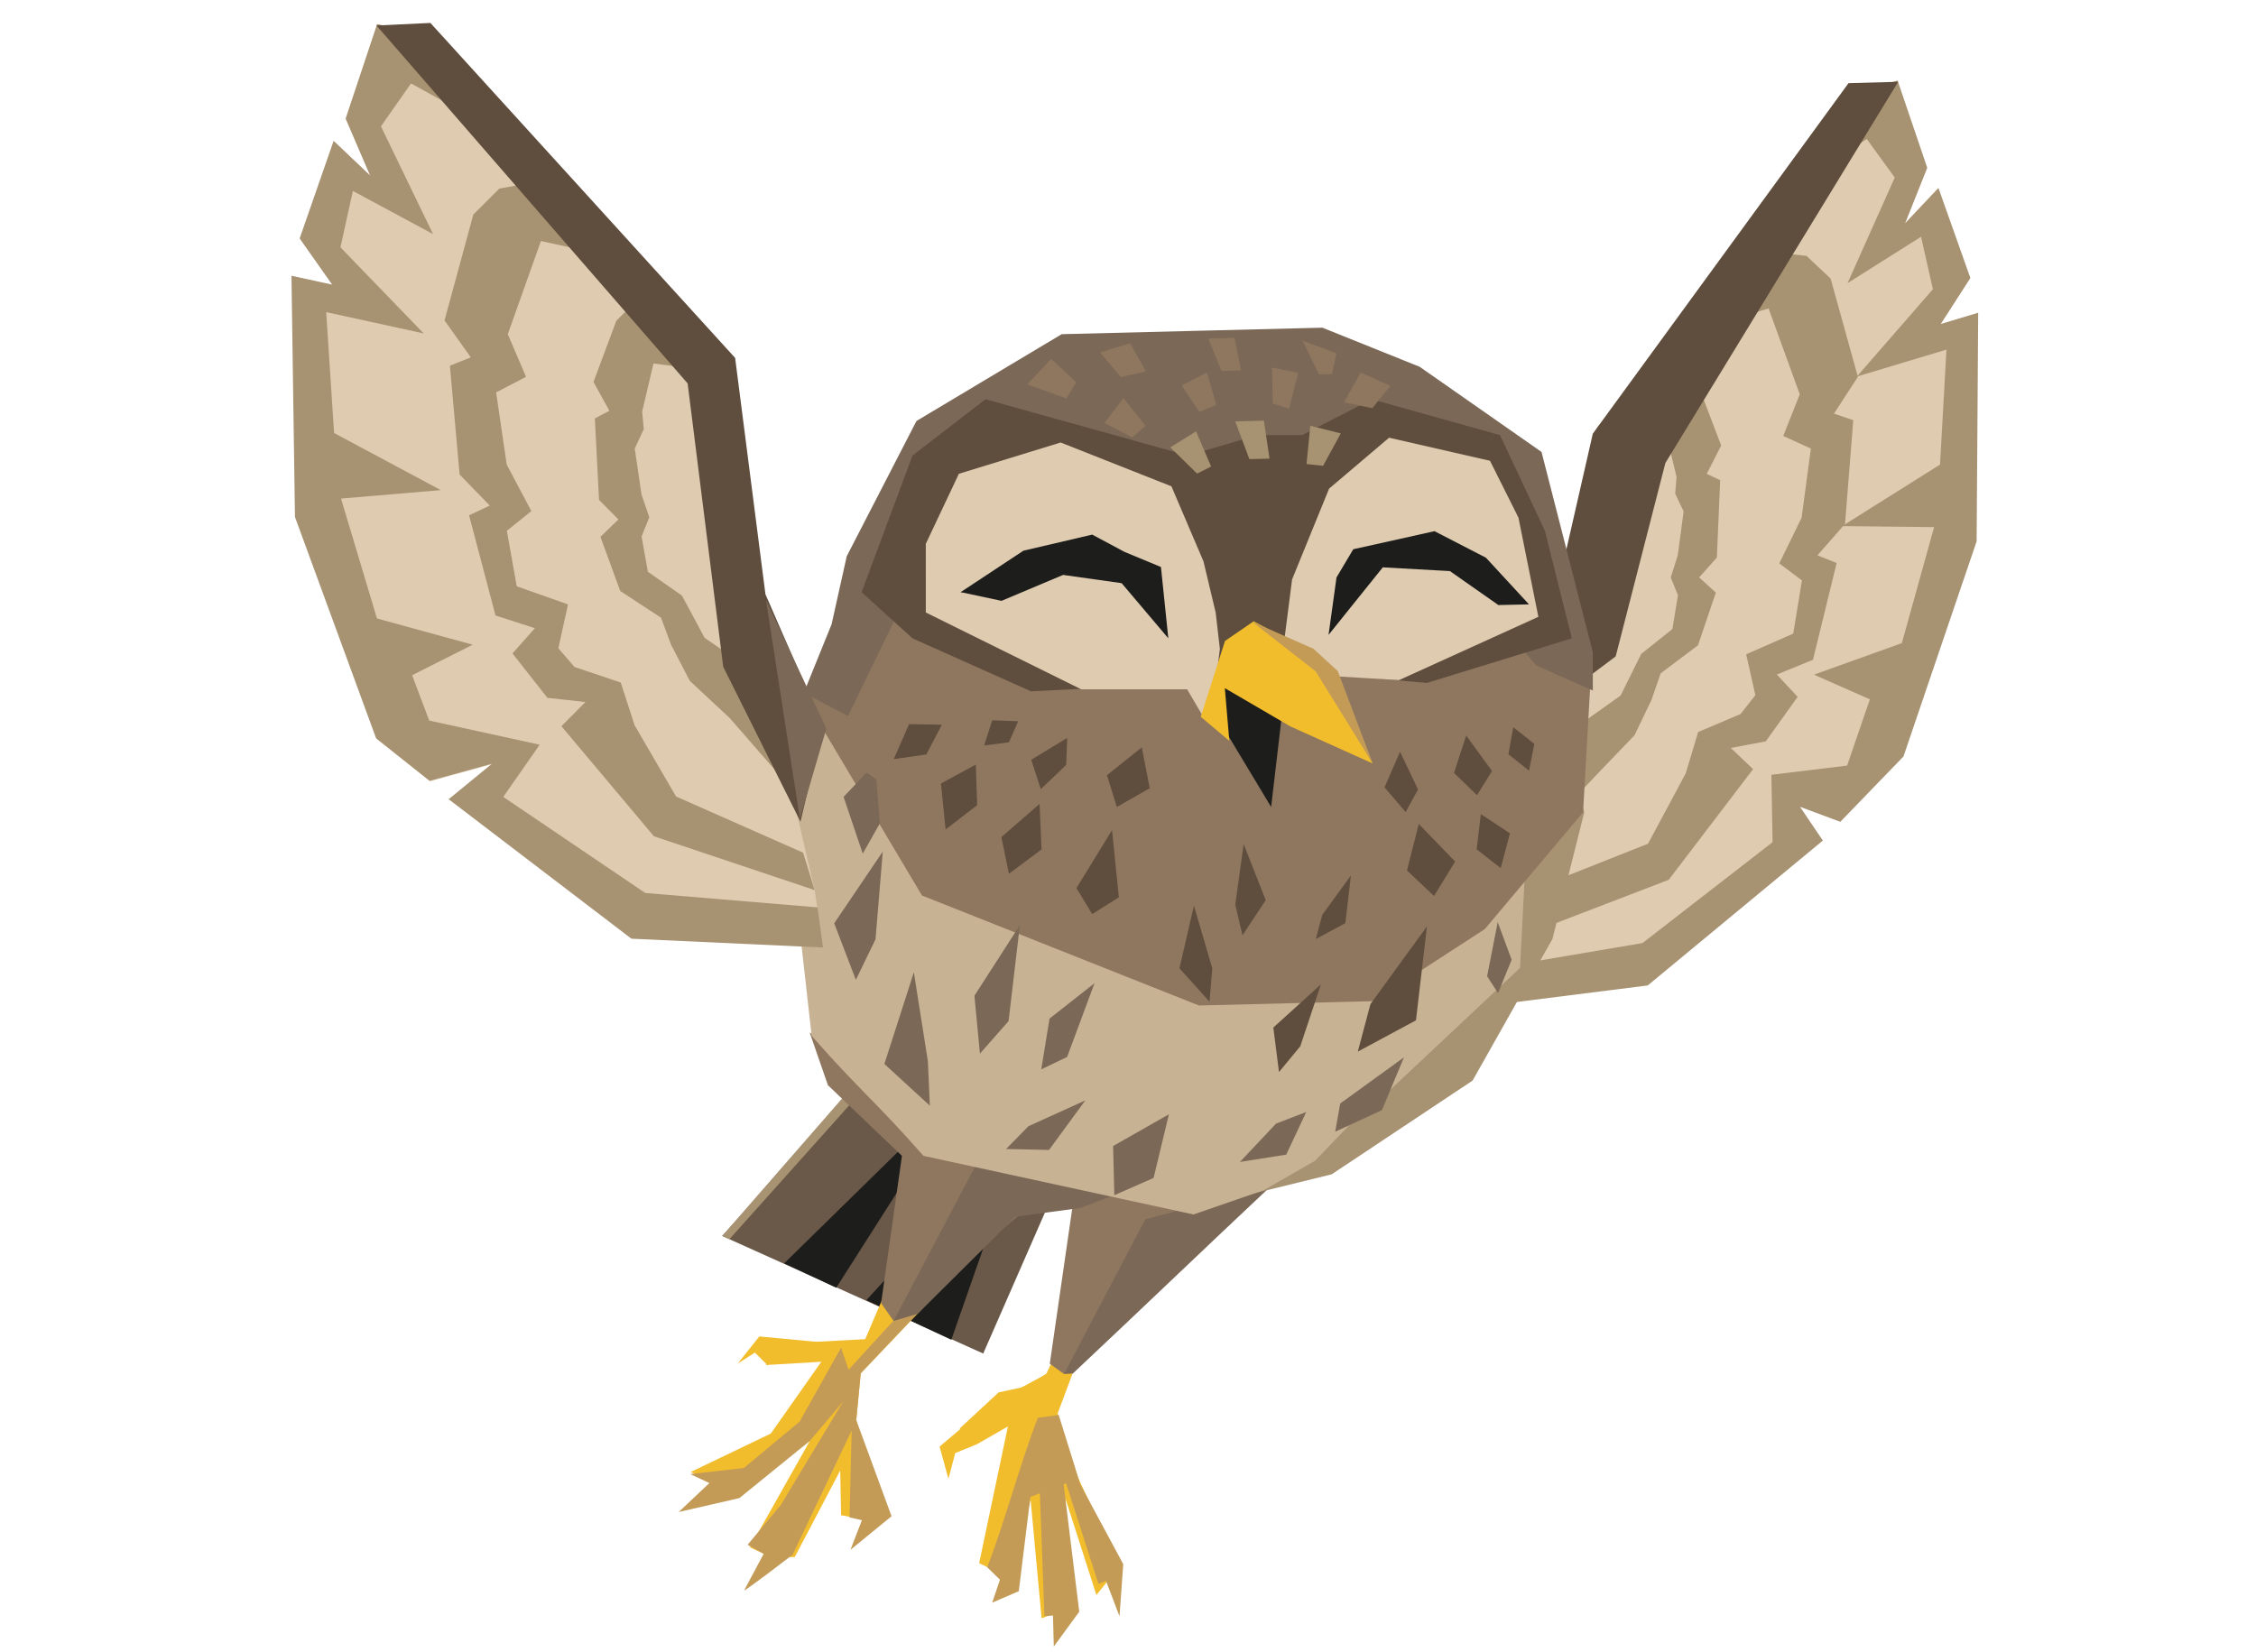
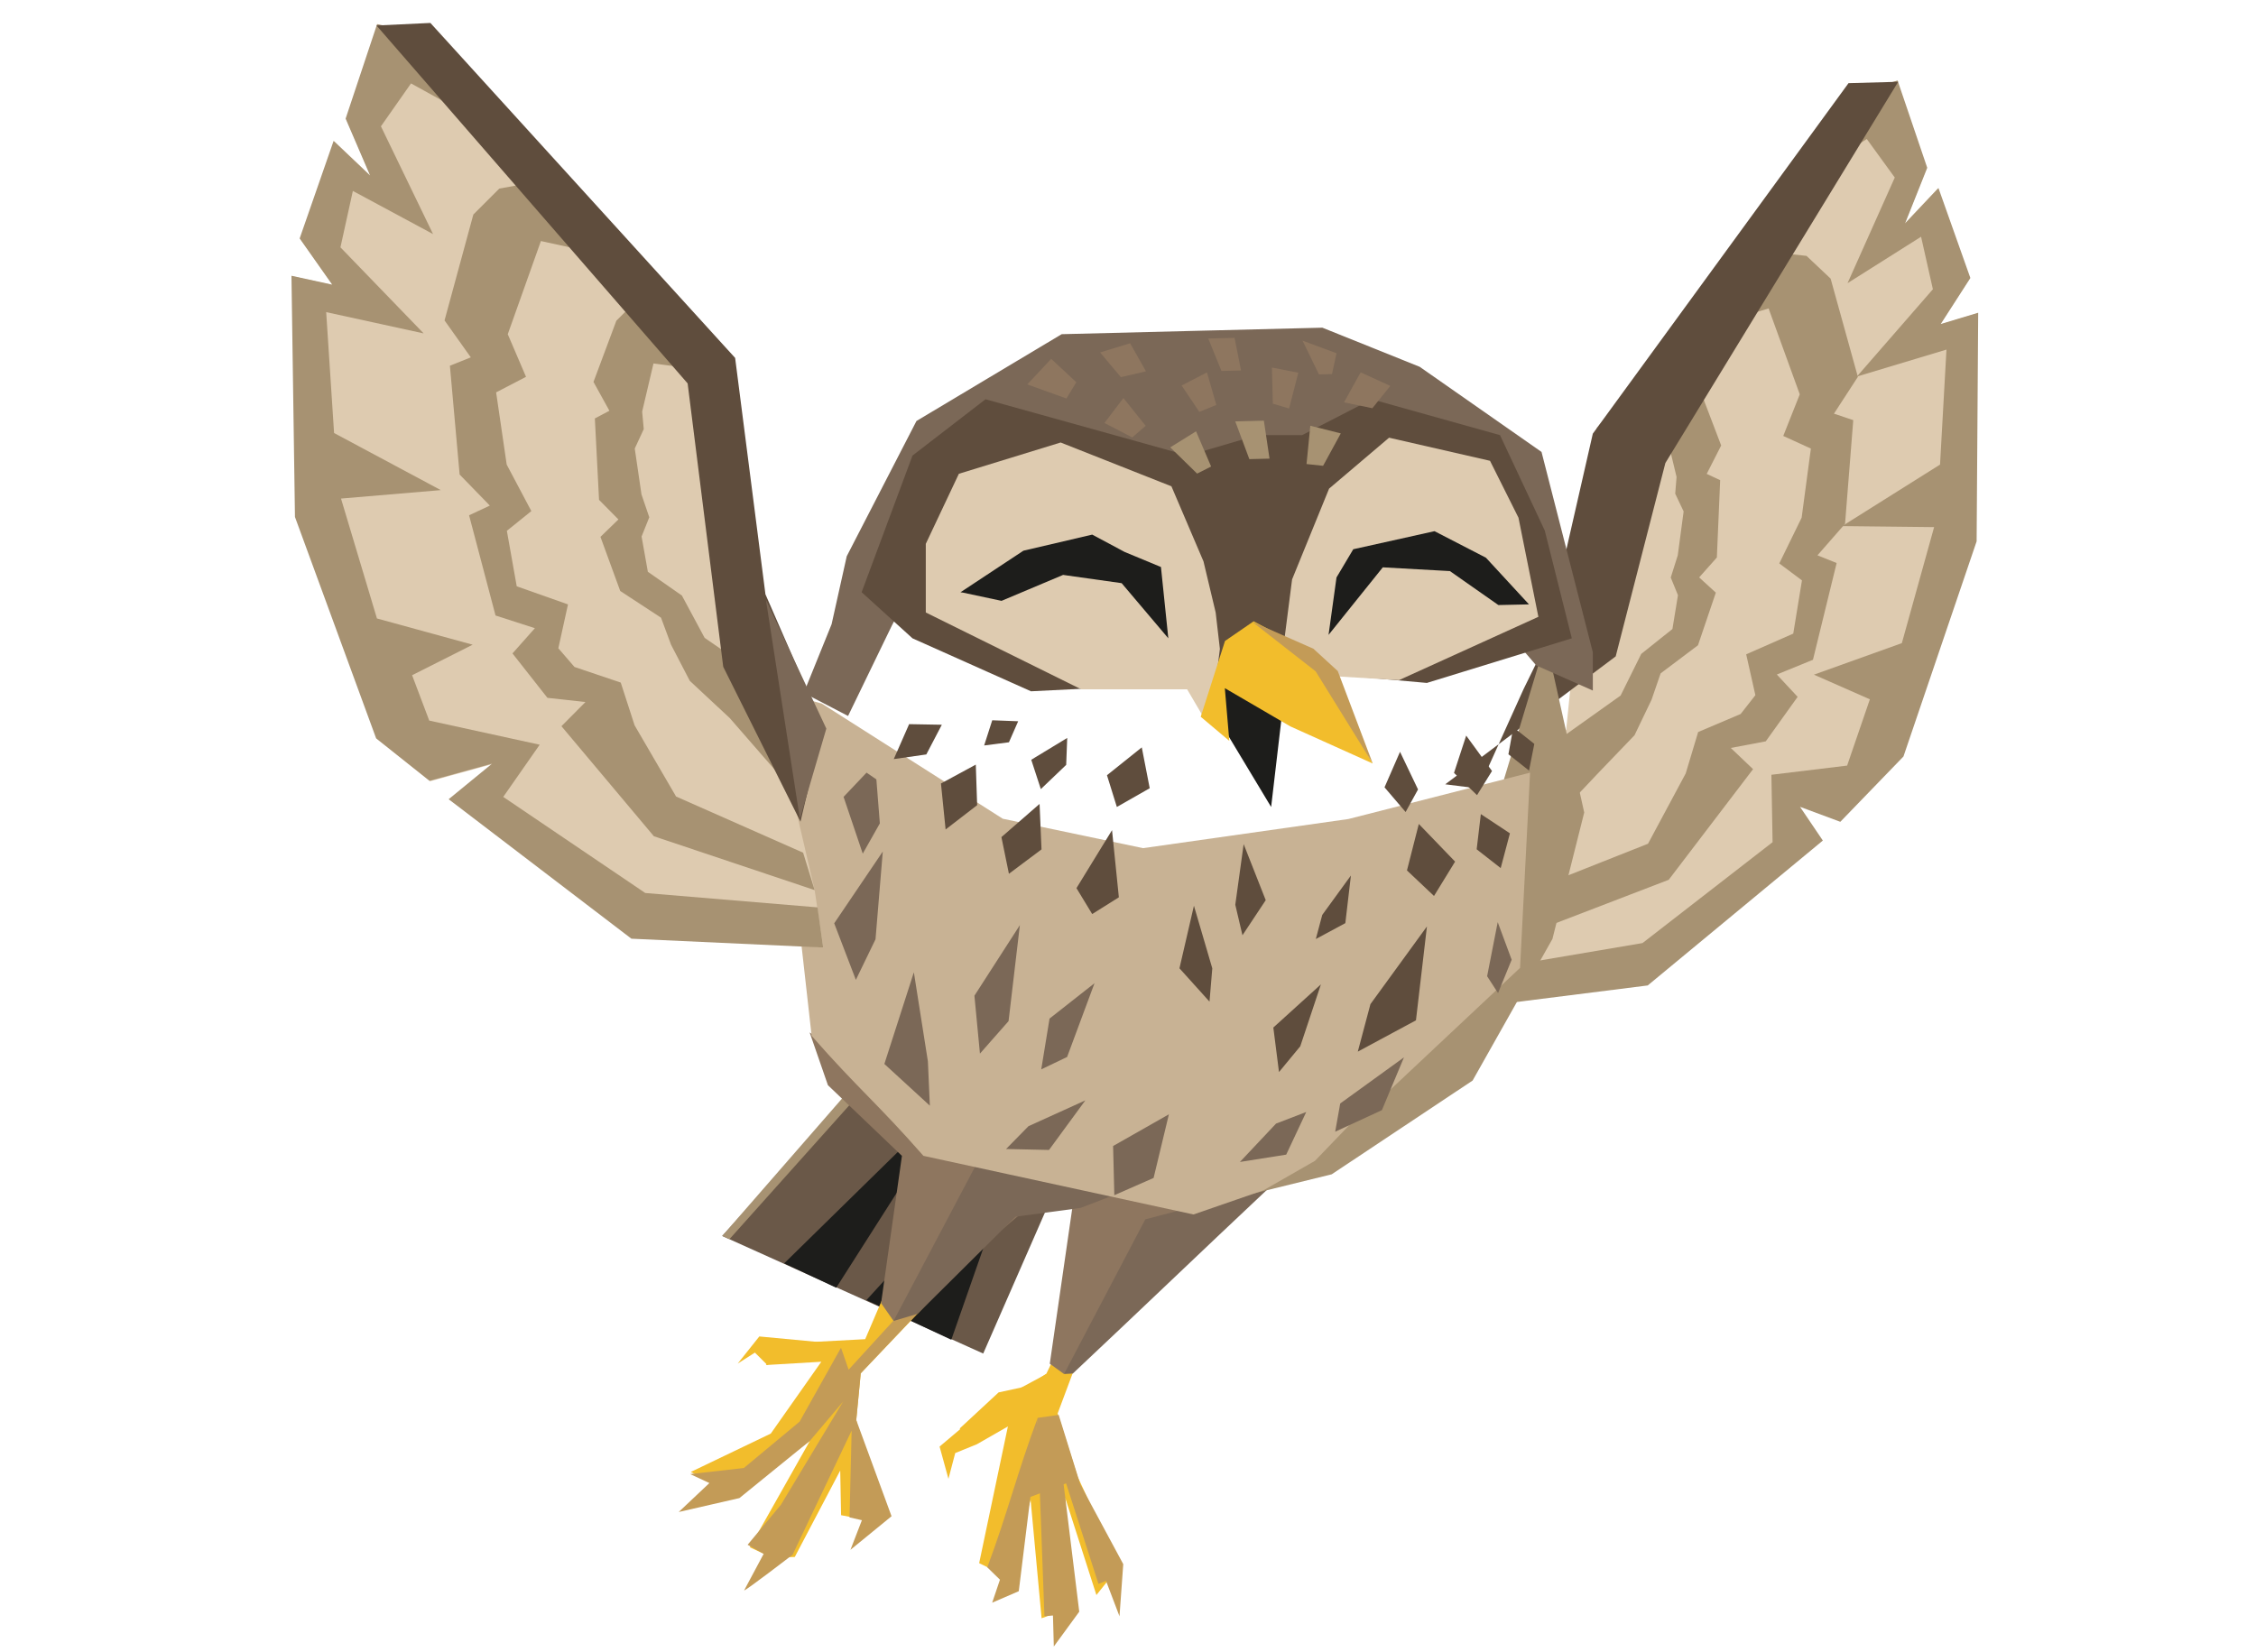
<svg xmlns="http://www.w3.org/2000/svg" width="381" height="279" viewBox="0 0 381 279" fill="none">
  <path d="M173.728 161.801L187.767 179.003L166.049 228.63L169.042 229.979L121.975 208.77L149.908 177.996L173.728 161.801Z" fill="#6A5848" />
  <path d="M173.322 190.057L146.322 219.602L160.66 226.301L173.322 190.057Z" fill="#1D1D1B" />
  <path d="M132.438 213.393L162.877 183.549L141.225 217.516L132.438 213.393Z" fill="#1D1D1B" />
  <path d="M121.973 208.771L149.949 176.671L168.877 164.936L151.106 178.119L123.188 209.318L121.973 208.771Z" fill="#A79272" />
  <path d="M166.177 210.098L145.365 231.971L144.608 239.867L146.745 249.073L147.099 256.906L142.046 255.937L141.899 248.391L134.225 262.993L130.391 263.104L126.638 261.356L136.774 243.381L124.547 252.537L116.662 248.632L130.171 242.151L138.706 230.017L129.35 230.572L131.582 226.66L133.99 226.851L146.117 226.204L155.647 203.926L166.177 210.098Z" fill="#F2BD2C" />
  <path d="M163.455 212.881L145.363 231.97L144.607 239.867L150.567 256.111L143.626 261.785L145.559 256.783L143.474 256.308L143.828 241.643L133.849 262.624C133.849 262.624 125.571 268.976 125.68 268.621L128.974 262.459L126.261 260.932L131.893 254.161L142.379 236.757L136.772 243.381L124.875 253.046L114.622 255.398L119.803 250.507L116.561 248.991L125.621 247.967L135.042 240.133L142.03 227.651L143.319 231.355L153.716 219.991L163.455 212.881Z" fill="#C39B57" />
  <path d="M139.191 226.773L131.843 228.679L129.61 230.585L127.491 228.473L124.585 230.327L128.233 225.745L139.191 226.773Z" fill="#F2BD2C" />
  <path d="M264.505 123.239L269.649 72.267L288.881 50.737L316.486 14.848L320.384 13.674L325.389 28.415L321.65 37.806L327.284 31.835L332.673 47.03L327.666 54.808L333.995 52.903L320.879 125.754L313.111 135.291L303.364 133.277L303.182 140.398L280.532 160.816L240.458 167.62L244.952 150.827L247.76 139.537L264.505 123.239Z" fill="#DECBB0" />
  <path d="M334.082 52.827L333.819 91.437L321.463 127.781L310.797 138.813L303.996 136.286L307.848 141.981L278.273 166.455L248.297 170.239L251.802 163.636L277.393 159.296L299.358 142.255L299.16 130.869L311.948 129.319L315.79 118.123L306.341 113.958L321.19 108.634L326.639 89.037L311.114 88.864L327.639 78.475L328.725 59.051L313.595 63.604L326.432 48.858L324.437 39.987L312.018 47.832L319.996 29.988L315.269 23.481L303.715 30.949L316.574 14.771L320.472 13.598L325.477 28.339L321.738 37.73L327.372 31.759L332.761 46.954L327.753 54.732L334.082 52.827Z" fill="#A79272" />
  <path d="M287.699 55.409L298.525 42.493L305.094 43.223L309.161 47.063L313.764 63.656L309.724 69.874L312.984 70.965L311.597 88.477L306.94 93.799L310.177 95.105L306.179 111.444L300.076 113.935L303.59 117.707L298.207 125.221L292.299 126.338L296.062 129.921L281.819 148.608L254.32 159.173L254.915 151.791L278.323 142.516L284.688 130.643L286.79 123.647L293.966 120.603L296.454 117.424L294.901 110.523L302.85 107.024L304.32 98.035L300.491 95.169L304.268 87.44L305.827 75.771L301.161 73.638L303.95 66.61L298.687 52.102L287.699 55.409Z" fill="#A79272" />
  <path d="M271.745 75.033L279.696 65.238L284.465 63.289L287.049 65.73L290.676 75.248L288.234 80.047L290.507 81.103L289.949 94.17L286.96 97.532L289.774 100.106L286.761 108.993L280.452 113.742L278.92 118.194L276.045 124.189L269.886 130.603L260.592 140.446L257.95 128.7L273.693 117.486L277.178 110.452L282.444 106.249L283.379 100.536L282.16 97.551L283.346 93.803L284.337 86.387L282.916 83.388L283.143 80.565L281.326 73.004L271.745 75.033Z" fill="#A79272" />
  <path d="M257.313 116.379L249.722 133.188L244.076 132.479L272.864 110.871L281.254 78.206L320.572 13.816L312.184 14.045L268.999 73.251L260.76 109.353L257.313 116.379Z" fill="#5F4D3D" />
  <path d="M183.872 217.187L176.714 232.031L173.494 234.147L168.647 235.195L162.075 241.288L164.368 244.017L170.739 238.463L165.363 264.039L170.46 266.528L174.049 253.324L175.908 273.344C175.908 273.344 181.617 271.379 181.356 270.945C181.095 270.512 179.882 252.958 179.882 252.958L185.164 269.421L189.021 264.607L182.005 249.466L178.62 238.748L186.327 218.117L183.872 217.187Z" fill="#F2BD2C" />
  <path d="M176.725 232.096L176.724 232.096L175.276 238.048L164.962 243.961L161.324 245.438L160.176 249.791L158.679 244.346L166.983 237.327L176.725 232.096Z" fill="#F2BD2C" />
  <path d="M178.796 238.998L175.245 239.496L173.561 253.026L180.044 250.559L185.511 267.537L186.788 267.03L189.064 273.015L189.698 264.202L182.439 250.722L178.796 238.998Z" fill="#C39B57" />
  <path d="M182.267 272.235L177.971 278.119L177.828 272.881L176.389 272.986L175.598 251.726L178.122 240.877L179.592 250.437" fill="#C39B57" />
  <path d="M174.011 252.909L172.054 268.772L167.561 270.715L168.876 266.83L166.736 264.745C170.091 255.804 171.891 248.442 175.247 239.5L174.011 252.909Z" fill="#C39B57" />
  <path d="M177.292 230.348L181.892 198.533L215.463 198.879L179.698 232.09L177.292 230.348Z" fill="#8E765F" />
  <path d="M214.555 200.422L193.418 205.965L179.699 232.089L181.185 232.005C193.149 220.758 202.59 211.669 214.555 200.422Z" fill="#7B6857" />
  <path d="M252.25 137.427L236.956 154.013L231.708 181.5L210.754 201.83L224.903 198.356L248.699 182.519L262.18 158.6L267.548 137.24L261.075 108.165L252.25 137.427Z" fill="#A79272" />
  <path d="M193.048 143.263L169.353 138.295L138.774 118.833L135.948 118.065L132.872 145.535L135.36 157.918L140.534 172.985L152.536 188.861L189.133 198.809L199.195 199.836L211.979 196.309L230.381 188.216L256.711 163.487L258.404 130.509L227.737 138.34L193.048 143.263Z" fill="#C8B294" />
-   <path d="M172.153 99.37L268.863 110.521L267.351 137.202L250.763 156.926L232.021 169.103L202.481 169.84L155.704 151.259L135.615 117.494L148.945 93.063L172.153 99.37Z" fill="#8E765F" />
  <path d="M159.697 140.11L158.912 132.341L164.795 129.152L165.024 136.003L159.697 140.11Z" fill="#5F4D3D" />
  <path d="M169.123 141.396L175.567 135.791L175.894 143.474L170.39 147.591L169.123 141.396Z" fill="#5F4D3D" />
  <path d="M181.797 150.017L187.803 140.223L188.956 151.568L184.452 154.395L181.797 150.017Z" fill="#5F4D3D" />
  <path d="M150.942 128.221L153.535 122.319L159.059 122.418L156.439 127.435L150.942 128.221Z" fill="#5F4D3D" />
  <path d="M194.168 133.144L192.827 126.241L186.949 130.948L188.617 136.306L194.168 133.144Z" fill="#5F4D3D" />
  <path d="M180.061 129.197L180.235 124.647L174.16 128.335L175.778 133.291L180.061 129.197Z" fill="#5F4D3D" />
  <path d="M170.394 125.381L171.952 121.83L167.572 121.662L166.207 125.919L170.394 125.381Z" fill="#5F4D3D" />
  <path d="M227.205 155.93L228.146 147.883L223.305 154.54L222.22 158.613L227.205 155.93Z" fill="#5F4D3D" />
  <path d="M199.191 163.559L201.634 152.989L204.735 163.566L204.266 169.189L199.191 163.559Z" fill="#5F4D3D" />
  <path d="M213.76 152.052L210.033 142.586L208.619 152.825L209.832 157.977L213.76 152.052Z" fill="#5F4D3D" />
  <path d="M150.908 223.125L148.8 220.113L152.322 195.238L139.822 183.304L136.737 174.39L154.75 187.293L166.217 194.152L192.093 201.186L172.036 205.318L150.908 223.125Z" fill="#8E765F" />
  <path d="M198.67 197.812L166.214 194.158L150.907 223.126L154.971 221.919L171.496 205.52L182.494 204.032L198.67 197.812Z" fill="#7B6857" />
  <path d="M175.001 77.618L166.685 81.448L159.973 87.678L150.612 105.683L143.225 120.936L135.743 117.045L140.444 105.438L143 93.954L154.777 71.11L179.302 56.447L202.878 55.859L223.326 55.349L239.757 61.955L260.337 76.337L269.001 110.172L269.001 116.642L259.45 112.405L233.662 82.323L218.614 82.698L210.302 82.898L194.951 79.448L175.001 77.618Z" fill="#7B6857" />
  <path d="M145.516 100.029L154.106 76.952L166.436 67.442L200.599 76.952L212.368 73.501L219.901 73.501L231.671 67.442L253.327 73.501L260.885 89.615L265.454 107.823L240.973 115.355L219.901 113.472L202.368 115.355L174.12 116.768L154.106 107.823L145.516 100.029Z" fill="#5F4D3D" />
  <path d="M200.484 116.431L182.593 116.431L156.352 103.457L156.351 91.861L161.937 80.028L179.126 74.744L197.834 82.145L203.25 94.828L205.306 103.457L206.017 109.607L204.747 119.897L203.25 121.141L200.484 116.431Z" fill="#DECBB0" />
  <path d="M189.426 98.504L197.308 107.816L196.065 95.776L189.923 93.227L184.458 90.303L172.837 93.021L162.212 100.041L162.211 100.042L162.658 100.107L169.142 101.49L179.538 97.11L189.426 98.504Z" fill="#1D1D1B" />
  <path d="M256.445 87.443L259.805 104.189L236.266 114.884L220.433 113.928L219.777 121.341L215.968 115.366C216.872 108.313 217.307 104.923 218.212 97.87L224.46 82.537L234.589 73.933L251.637 77.835L256.445 87.443Z" fill="#DECBB0" />
  <path d="M233.532 95.831L224.37 107.239L225.712 97.541L228.545 92.774L242.265 89.724L250.947 94.203L258.219 102.088L253.05 102.2L244.866 96.464L233.532 95.831Z" fill="#1D1D1B" />
  <path d="M226.438 73.207L223.449 78.681L220.651 78.382L221.291 71.914L226.438 73.207Z" fill="#A79272" />
  <path d="M219.261 62.961L217.707 69.003L214.961 68.185L214.808 62.078L219.261 62.961Z" fill="#8E765F" />
  <path d="M203.841 62.9L205.413 68.4L202.546 69.571L199.56 65.117L203.841 62.9Z" fill="#8E765F" />
  <path d="M213.445 71.057L214.402 77.47L210.993 77.554L208.615 71.178L213.445 71.057Z" fill="#A79272" />
  <path d="M177.531 60.616L181.773 64.563L180.104 67.313L173.492 64.929L177.531 60.616Z" fill="#8E765F" />
  <path d="M234.801 65.185L231.769 68.955L226.984 67.965L229.785 62.893L234.801 65.185Z" fill="#8E765F" />
  <path d="M208.498 57.067L209.59 62.577L206.285 62.66L204.053 57.178L208.498 57.067Z" fill="#8E765F" />
  <path d="M225.717 59.671L224.952 63.186L222.744 63.241L219.979 57.54L225.717 59.671Z" fill="#8E765F" />
  <path d="M201.994 72.857L204.537 78.802L202.172 79.998L197.637 75.564L201.994 72.857Z" fill="#A79272" />
  <path d="M190.86 57.983L193.536 62.724L189.299 63.706L185.784 59.531L190.86 57.983Z" fill="#8E765F" />
  <path d="M189.726 67.234L193.484 71.923L191.218 73.887L186.523 71.445L189.726 67.234Z" fill="#8E765F" />
  <path d="M214.674 136.31L205.291 120.714L207.407 113.96L217.018 116.28L214.674 136.31Z" fill="#1D1D1B" />
  <path d="M221.948 110.422L211.721 104.944L206.884 108.265L202.781 121.07L207.61 125.142L206.854 116.241L217.92 122.699L231.826 128.963L223.046 113.366L221.948 110.422Z" fill="#F2BD2C" />
  <path d="M211.446 105.001L221.811 109.58L225.929 113.354L231.831 128.963L222.19 113.398L211.446 105.001Z" fill="#C39B57" />
  <path d="M145.209 157.38L133.693 141.738L133.448 142.641L137.07 174.966C144.892 183.881 148.127 186.321 155.95 195.236L201.562 205.14L213.41 201.043L222.076 196.08L245.197 172.047L223.593 183.318L203.414 198.326L162.717 184.329L145.209 157.38L133.693 141.738L139.08 144.172L145.209 157.38Z" fill="#C8B294" />
  <path d="M239.482 133.349L236.44 126.989L233.822 132.991L237.385 137.161L239.482 133.349Z" fill="#5F4D3D" />
  <path d="M251.974 130.232L247.616 124.252L245.557 130.551L249.443 134.314L251.974 130.232Z" fill="#5F4D3D" />
  <path d="M253.443 146.632L255.001 140.759L250.089 137.513L249.384 143.457L253.443 146.632Z" fill="#5F4D3D" />
  <path d="M245.741 145.538L239.614 139.178L237.613 147.026L242.179 151.34L245.741 145.538Z" fill="#5F4D3D" />
  <path d="M259.12 125.65L255.57 122.84L254.747 127.407L258.226 130.162L259.12 125.65Z" fill="#5F4D3D" />
  <path d="M164.563 168.187L172.238 156.268L170.329 172.478L165.495 177.969L164.563 168.187Z" fill="#7B6857" />
  <path d="M177.25 172.051L184.844 166.078L180.217 178.536L175.85 180.627L177.25 172.051Z" fill="#7B6857" />
  <path d="M140.884 155.958L149.087 143.837L147.86 158.656L144.541 165.508L140.884 155.958Z" fill="#7B6857" />
  <path d="M149.355 179.716L154.336 164.231L156.707 179.285L157.036 186.762L149.355 179.716Z" fill="#7B6857" />
  <path d="M177.16 194.242L183.295 185.869L173.692 190.228L169.909 194.081L177.16 194.242Z" fill="#7B6857" />
  <path d="M142.466 134.603L146.344 130.509L148.004 131.649L148.592 139.079L145.705 144.191L142.466 134.603Z" fill="#7B6857" />
  <path d="M233.381 187.516L237.105 178.602L226.339 186.391L225.491 191.158L233.381 187.516Z" fill="#7B6857" />
  <path d="M255.294 162.109L252.939 155.762L251.149 164.9L252.994 167.746L255.294 162.109Z" fill="#7B6857" />
  <path d="M194.823 198.971L197.407 188.222L187.983 193.577L188.19 201.883L194.823 198.971Z" fill="#7B6857" />
  <path d="M217.219 195.033L220.602 187.828L215.502 189.791L209.401 196.269L217.219 195.033Z" fill="#7B6857" />
  <path d="M239.131 172.346L240.986 156.488L231.445 169.607L229.308 177.633L239.131 172.346Z" fill="#5F4D3D" />
  <path d="M215.044 173.564L223.079 166.275L219.594 176.731L216.001 181.083L215.044 173.564Z" fill="#5F4D3D" />
  <path d="M125.314 115.345L119.325 61.942L98.276 40.751L68.024 5.071L63.782 4.145L58.466 20.108L62.599 29.724L56.435 23.871L50.705 40.345L56.203 48.156L49.318 46.652L63.611 124.775L72.642 131.962L83.207 129.055L75.868 135.07L108.212 156.301L139.035 160.078L137.582 150.357L132.572 128.828L125.314 115.345Z" fill="#DECBB0" />
  <path d="M49.222 46.579L49.814 87.321L63.516 124.703L72.546 131.89L83.111 128.983L75.772 134.998L106.635 158.559L139.019 160.05L138.063 153.268L108.972 150.839L84.991 134.608L91.143 125.791L72.492 121.717L69.597 114.052L79.823 108.898L63.66 104.466L57.59 84.213L74.443 82.786L56.42 73.142L55.087 52.722L71.549 56.317L57.495 41.777L59.592 32.251L73.136 39.539L64.333 21.338L69.414 14.09L82.016 21.049L67.928 4.999L63.687 4.073L58.37 20.036L62.504 29.652L56.34 23.799L50.609 40.273L56.108 48.083L49.222 46.579Z" fill="#A79272" />
  <path d="M103.307 43.327L91.451 30.557L84.325 31.854L79.941 36.234L75.075 54.122L79.511 60.362L75.98 61.775L77.624 80.153L82.722 85.399L79.219 87.037L83.688 103.967L90.334 106.108L86.549 110.372L92.451 117.874L98.874 118.58L94.818 122.664L110.428 141.253L137.578 150.349L135.633 144.031L114.176 134.541L107.172 122.515L104.834 115.298L97.019 112.659L94.294 109.502L95.924 102.092L87.267 99.034L85.6 89.661L89.734 86.329L85.572 78.471L83.787 66.276L88.836 63.651L85.753 56.454L91.351 40.716L103.307 43.327Z" fill="#A79272" />
  <path d="M120.78 62.768L112.071 53.064L106.878 51.388L104.092 54.172L100.229 64.512L102.919 69.382L100.46 70.68L101.169 84.431L104.441 87.74L101.406 90.683L104.747 99.825L111.634 104.333L113.333 108.91L116.501 115.01L123.239 121.289L131.641 130.935L134.416 118.322L119.002 107.745L115.162 100.597L109.412 96.582L108.352 90.625L109.652 87.376L108.335 83.514L107.2 75.764L108.719 72.484L108.449 69.522L110.362 61.394L120.78 62.768Z" fill="#A79272" />
  <path d="M129.27 100.38L138.986 122.692L135.187 138.793L122.14 112.625L116.13 64.766L63.581 4.306L72.689 3.876L124.152 60.458L129.27 100.38Z" fill="#5F4D3D" />
  <path d="M135.089 138.311L129.35 101.295L139.554 123.073L135.089 138.311Z" fill="#7B6857" />
</svg>